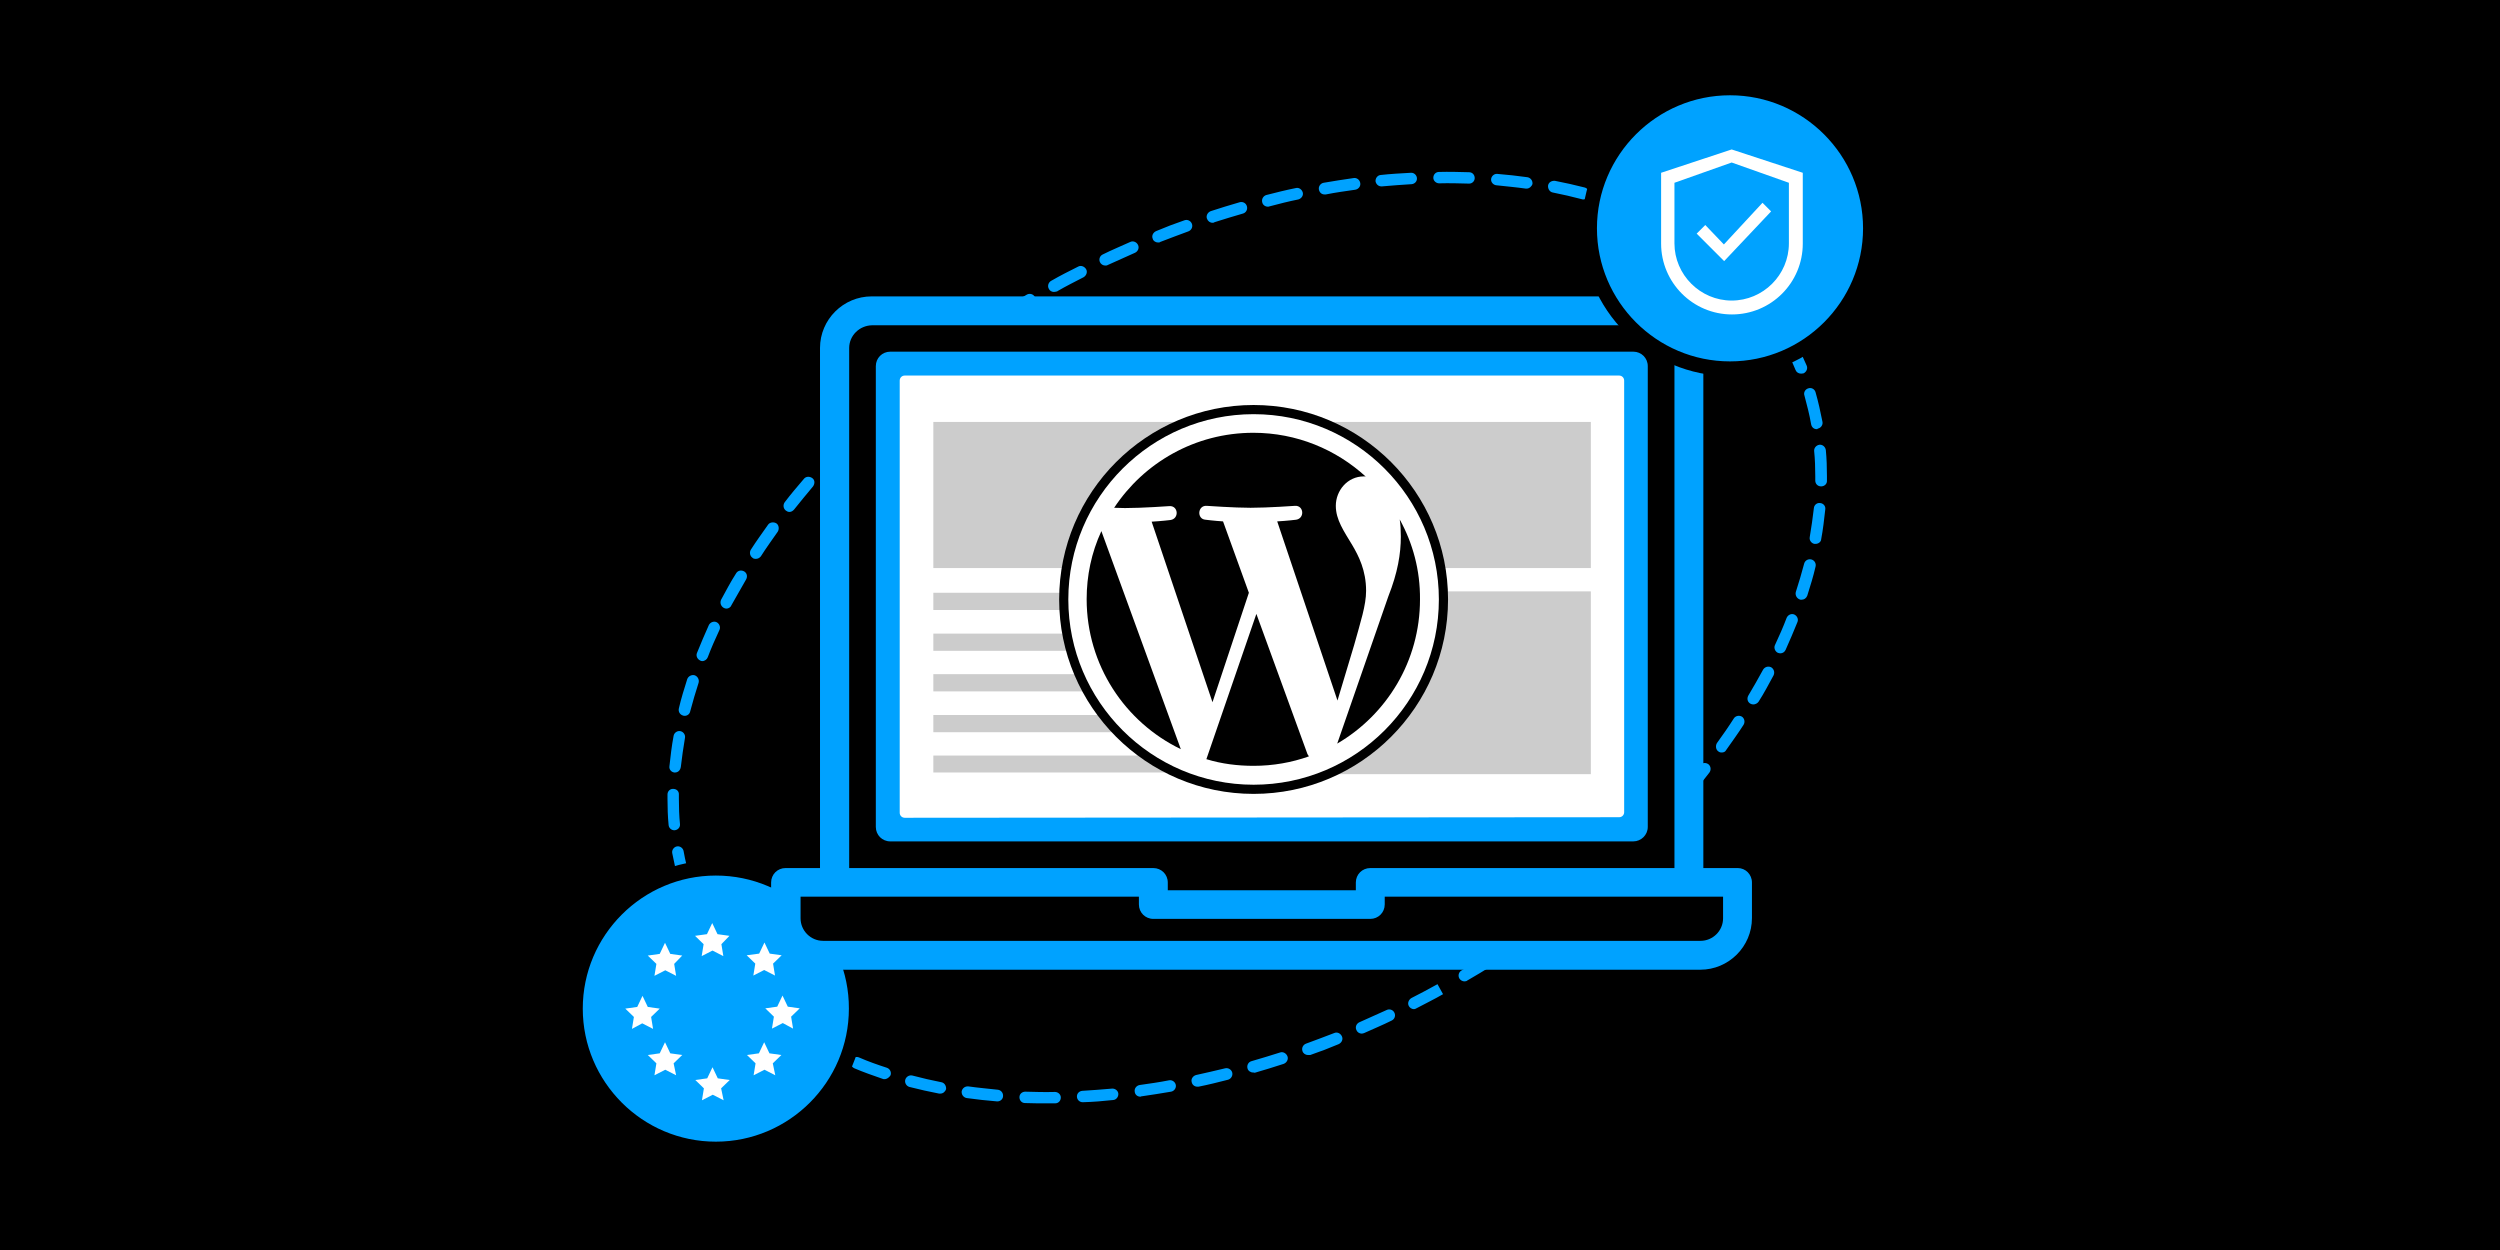
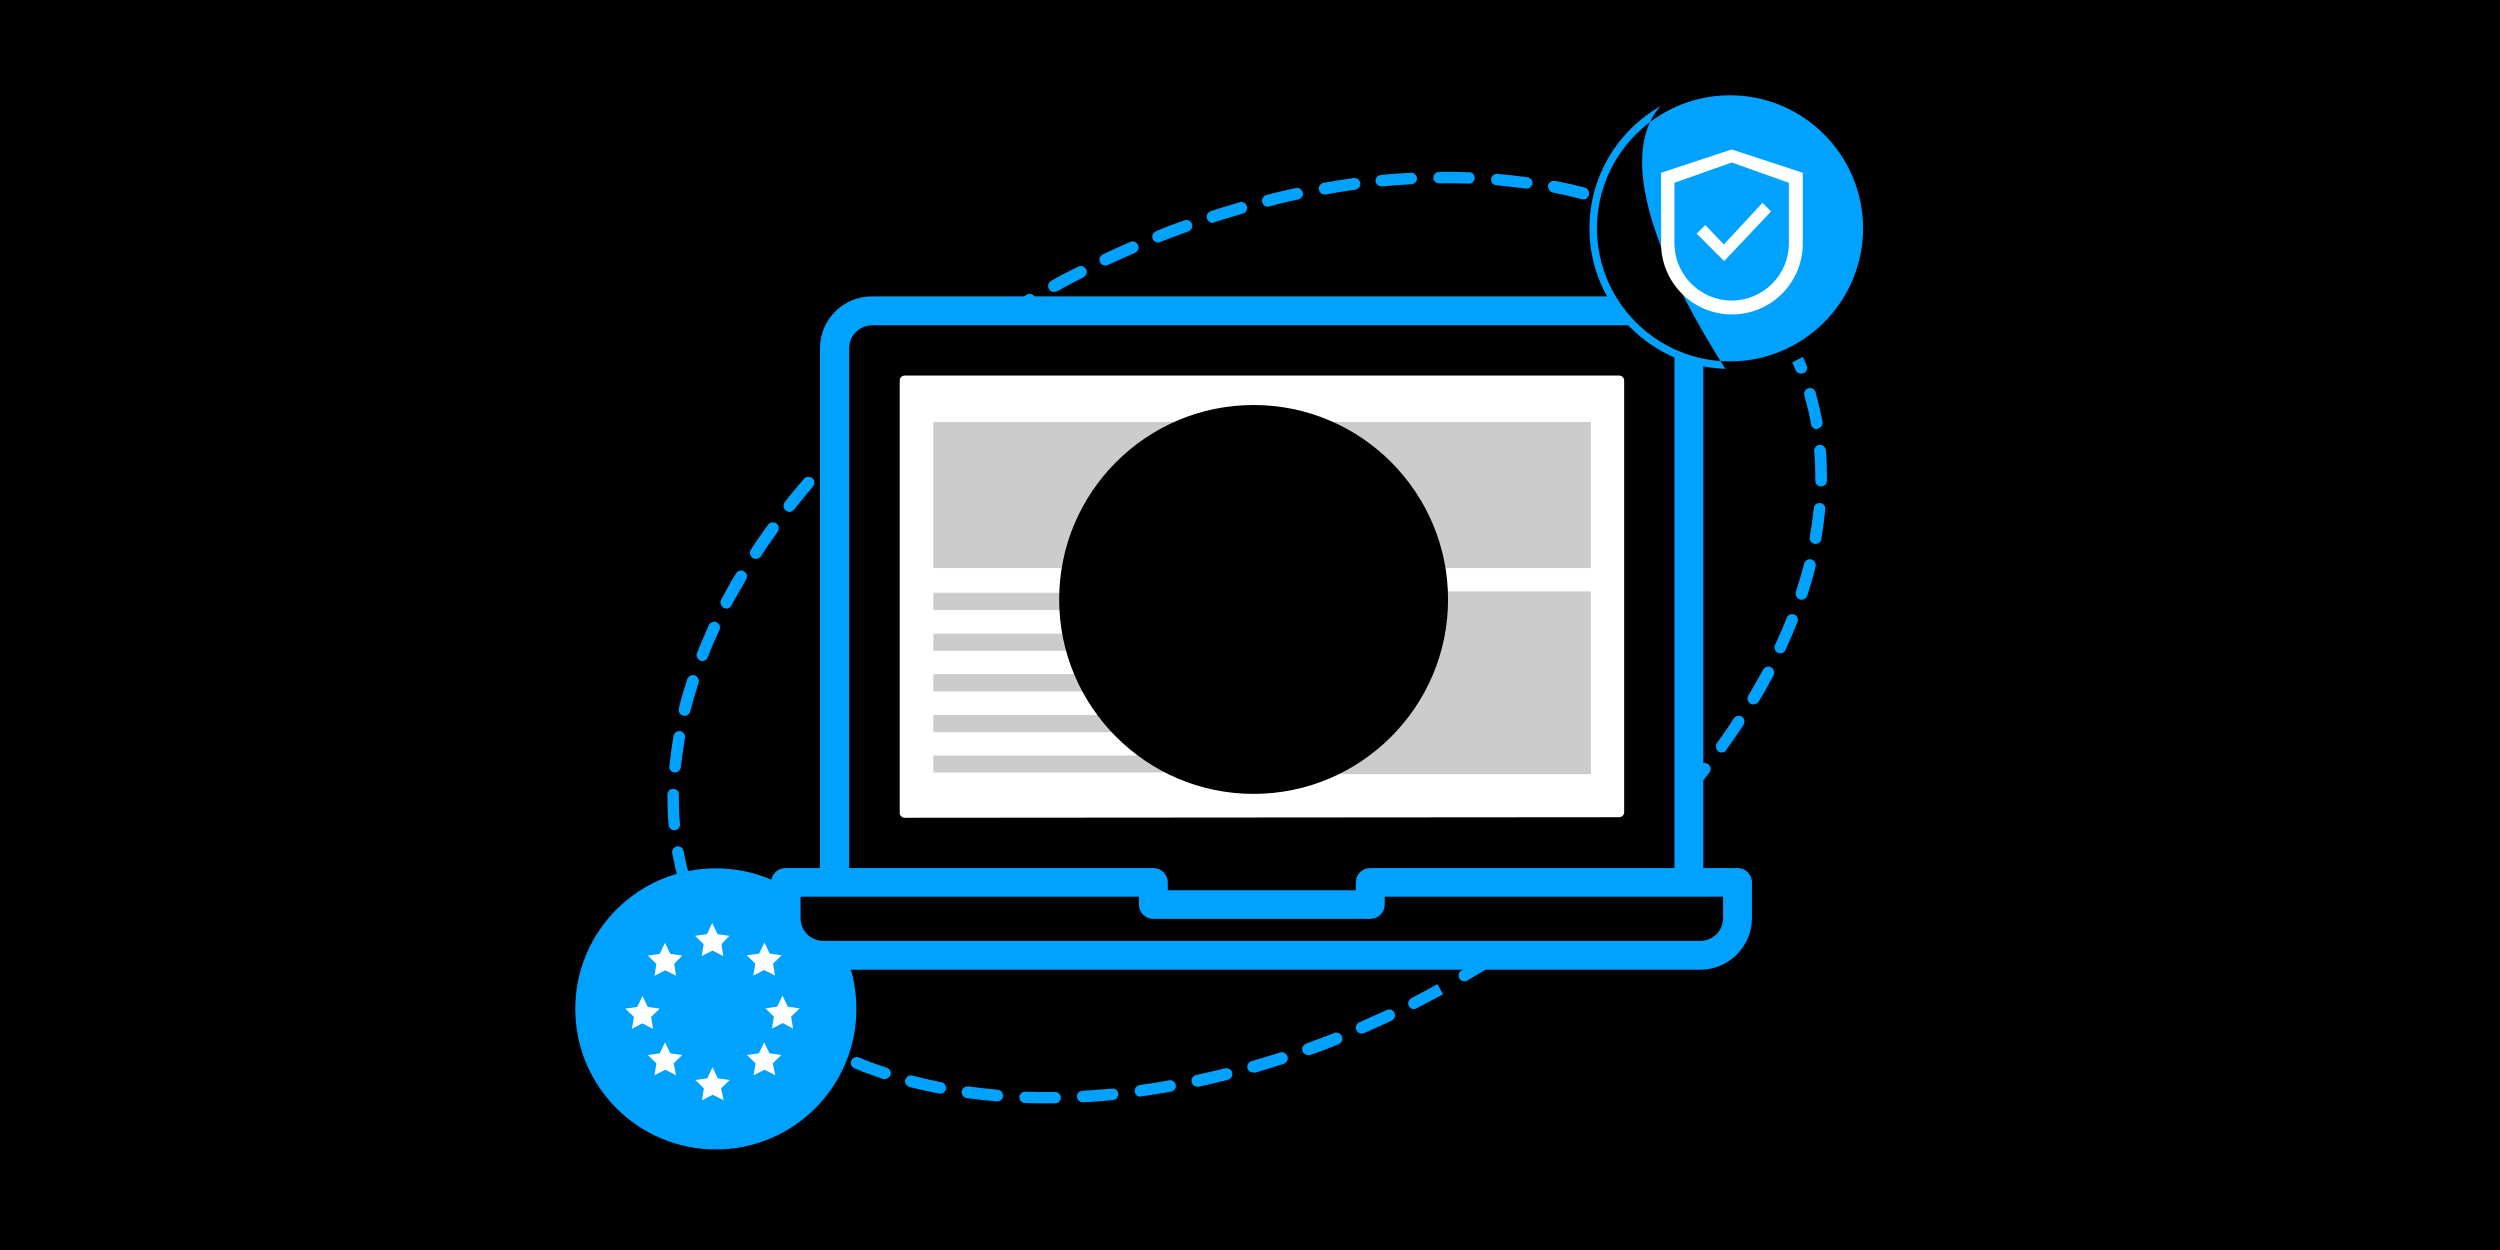
<svg xmlns="http://www.w3.org/2000/svg" width="900" height="450" viewBox="0 0 900 450" fill="none">
  <rect x="0" y="0" width="900" height="450" fill="#333333" stroke="none" />
  <g clip-path="url(#clip0_1066_66020)">
    <path d="M900 0H0V450H900V0Z" fill="black" />
    <path d="M376.797 397.201C374.197 397.201 371.497 397.201 368.997 397.101C367.797 397.101 366.997 396.101 366.997 395.001C366.997 393.801 367.997 393.001 369.097 393.001C372.597 393.101 376.197 393.201 379.797 393.101C380.897 393.101 381.897 394.001 381.897 395.101C381.897 396.301 380.997 397.201 379.897 397.201C378.797 397.201 377.797 397.201 376.797 397.201ZM389.797 396.801C388.697 396.801 387.797 396.001 387.697 394.901C387.597 393.701 388.497 392.801 389.597 392.701C393.097 392.501 396.697 392.201 400.297 391.901C401.397 391.801 402.497 392.601 402.597 393.701C402.697 394.801 401.897 395.901 400.797 396.001C397.197 396.401 393.497 396.701 389.797 396.801C389.897 396.801 389.897 396.801 389.797 396.801ZM359.097 396.501C358.997 396.501 358.997 396.501 358.897 396.501C355.197 396.201 351.597 395.801 347.997 395.301C346.897 395.101 346.097 394.101 346.197 392.901C346.397 391.801 347.397 391.001 348.597 391.101C352.097 391.601 355.597 391.901 359.197 392.301C360.297 392.401 361.197 393.401 361.097 394.601C361.097 395.601 360.197 396.501 359.097 396.501ZM410.497 394.801C409.497 394.801 408.597 394.101 408.497 393.001C408.297 391.901 409.097 390.801 410.297 390.601C413.797 390.101 417.397 389.601 420.897 388.901C421.997 388.701 423.097 389.501 423.297 390.601C423.497 391.701 422.697 392.801 421.597 393.001C417.997 393.601 414.397 394.201 410.797 394.701C410.697 394.801 410.597 394.801 410.497 394.801ZM338.497 393.701C338.397 393.701 338.197 393.701 338.097 393.701C334.497 393.001 330.897 392.201 327.397 391.301C326.297 391.001 325.597 389.801 325.897 388.701C326.197 387.601 327.397 386.901 328.497 387.201C331.897 388.101 335.297 388.901 338.897 389.601C339.997 389.801 340.697 390.901 340.597 392.101C340.297 393.001 339.497 393.701 338.497 393.701ZM430.997 391.201C430.097 391.201 429.197 390.601 428.997 389.501C428.697 388.401 429.497 387.301 430.597 387.001C433.997 386.301 437.497 385.401 440.997 384.601C442.097 384.301 443.297 385.001 443.597 386.101C443.897 387.201 443.197 388.401 442.097 388.701C438.597 389.601 434.997 390.501 431.497 391.201C431.297 391.201 431.097 391.201 430.997 391.201ZM318.397 388.501C318.197 388.501 317.897 388.501 317.797 388.401C314.297 387.201 310.897 386.001 307.597 384.601C306.497 384.101 305.997 382.901 306.497 381.801C306.997 380.701 308.197 380.201 309.297 380.701C312.497 382.101 315.897 383.301 319.297 384.401C320.397 384.801 320.997 386.001 320.597 387.101C320.097 387.901 319.297 388.501 318.397 388.501ZM451.097 386.101C450.197 386.101 449.297 385.501 449.097 384.601C448.797 383.501 449.397 382.301 450.597 382.001C453.997 381.001 457.397 380.001 460.797 378.901C461.897 378.501 463.097 379.201 463.497 380.301C463.897 381.401 463.197 382.601 462.097 383.001C458.697 384.101 455.197 385.201 451.697 386.201C451.497 386.101 451.297 386.101 451.097 386.101ZM299.197 380.501C298.897 380.501 298.597 380.401 298.297 380.301C294.997 378.601 291.697 376.801 288.697 374.901C287.697 374.301 287.397 373.001 288.097 372.001C288.697 371.001 289.997 370.701 290.997 371.401C293.997 373.201 297.097 375.001 300.197 376.701C301.197 377.301 301.697 378.501 301.097 379.601C300.697 380.101 299.997 380.501 299.197 380.501ZM470.797 379.801C469.997 379.801 469.097 379.201 468.897 378.401C468.497 377.301 469.097 376.101 470.197 375.701C473.497 374.501 476.897 373.201 480.297 371.901C481.397 371.401 482.597 372.001 483.097 373.101C483.597 374.201 482.997 375.401 481.897 375.901C478.597 377.301 475.197 378.601 471.697 379.801C471.397 379.801 471.097 379.801 470.797 379.801ZM490.197 372.101C489.397 372.101 488.597 371.601 488.297 370.801C487.797 369.701 488.297 368.501 489.397 368.001C492.597 366.601 495.997 365.001 499.197 363.601C500.197 363.101 501.497 363.501 501.997 364.601C502.497 365.601 502.097 366.901 500.997 367.401C497.797 369.001 494.397 370.401 491.097 371.901C490.797 372.001 490.497 372.101 490.197 372.101ZM281.597 369.601C281.097 369.601 280.697 369.401 280.297 369.101C277.297 366.901 274.497 364.501 271.897 362.001C271.097 361.201 270.997 359.901 271.797 359.001C272.597 358.201 273.897 358.101 274.797 358.901C277.397 361.301 280.097 363.601 282.897 365.701C283.797 366.401 283.997 367.701 283.297 368.701C282.797 369.301 282.297 369.601 281.597 369.601ZM508.997 363.301C508.297 363.301 507.497 362.801 507.197 362.201C506.597 361.201 507.097 359.901 508.097 359.301C511.197 357.701 514.497 356.001 517.497 354.301L518.497 356.101L519.497 357.901C516.397 359.701 513.097 361.301 509.897 363.001C509.597 363.201 509.297 363.301 508.997 363.301ZM266.397 355.501C265.797 355.501 265.197 355.201 264.797 354.801C262.397 352.001 260.097 349.101 257.997 346.101C257.397 345.201 257.497 343.901 258.597 343.101C259.497 342.501 260.797 342.601 261.597 343.701C263.597 346.601 265.797 349.301 268.097 352.001C268.797 352.801 268.697 354.201 267.897 355.001C267.397 355.301 266.897 355.501 266.397 355.501ZM527.197 353.301C526.497 353.301 525.797 352.901 525.397 352.301C524.797 351.301 525.097 350.001 526.097 349.401C529.197 347.601 532.297 345.701 535.197 343.901C536.197 343.301 537.497 343.501 538.097 344.501C538.697 345.501 538.497 346.801 537.497 347.401C534.497 349.301 531.297 351.201 528.197 353.001C527.997 353.201 527.597 353.301 527.197 353.301ZM544.797 342.201C544.197 342.201 543.497 341.801 542.997 341.301C542.397 340.401 542.597 339.001 543.597 338.301C546.597 336.401 549.497 334.201 552.397 332.201C553.297 331.601 554.597 331.701 555.397 332.701C555.997 333.601 555.897 334.901 554.897 335.701C551.897 337.801 548.997 339.901 545.897 341.901C545.597 342.101 545.197 342.201 544.797 342.201ZM254.497 338.401C253.797 338.401 253.097 338.001 252.697 337.401L254.497 336.401L252.697 337.301C250.897 334.101 249.397 330.701 247.997 327.401C247.497 326.301 248.097 325.101 249.097 324.601C250.197 324.101 251.397 324.701 251.897 325.701C253.197 328.901 254.797 332.101 256.397 335.101C256.997 336.101 256.597 337.401 255.597 338.001C255.097 338.301 254.797 338.401 254.497 338.401ZM561.697 330.001C561.097 330.001 560.397 329.701 559.997 329.201C559.297 328.301 559.397 327.001 560.397 326.201C563.297 324.001 565.997 321.801 568.797 319.601C569.697 318.901 570.997 319.001 571.797 319.901C572.497 320.801 572.397 322.101 571.497 322.901C568.697 325.201 565.897 327.401 562.997 329.601C562.597 329.901 562.097 330.001 561.697 330.001ZM246.497 319.301C245.597 319.301 244.697 318.701 244.497 317.801C243.497 314.301 242.697 310.701 241.997 307.101C241.797 306.001 242.597 304.901 243.697 304.701C244.797 304.501 245.897 305.301 246.097 306.401C246.697 309.901 247.597 313.301 248.497 316.601C248.897 317.701 248.197 318.901 247.097 319.201C246.897 319.301 246.697 319.301 246.497 319.301ZM577.697 316.801C577.097 316.801 576.497 316.501 576.097 316.101C575.397 315.301 575.497 313.901 576.297 313.101C578.997 310.701 581.697 308.301 584.197 305.901C584.997 305.101 586.297 305.201 587.197 306.001C587.997 306.801 587.897 308.101 587.097 309.001C584.497 311.501 581.697 313.901 579.097 316.301C578.797 316.701 578.197 316.801 577.697 316.801ZM592.897 302.601C592.297 302.601 591.797 302.401 591.397 302.001C590.597 301.201 590.597 299.901 591.397 299.001C593.897 296.401 596.397 293.801 598.797 291.201C599.497 290.401 600.897 290.301 601.797 291.101C602.597 291.801 602.697 293.201 601.897 294.101C599.497 296.801 596.897 299.401 594.397 301.901C593.997 302.401 593.397 302.601 592.897 302.601ZM242.797 298.901C241.697 298.901 240.797 298.101 240.697 297.001C240.397 293.901 240.297 290.701 240.297 287.501C240.297 287.001 240.297 286.501 240.297 286.001C240.297 284.801 241.297 283.901 242.397 284.001C243.597 284.001 244.497 284.901 244.397 286.101C244.397 286.601 244.397 287.001 244.397 287.601C244.397 290.601 244.497 293.801 244.797 296.701C244.897 297.801 244.097 298.801 242.797 298.901ZM606.897 287.301C606.397 287.301 605.997 287.101 605.497 286.801C604.597 286.101 604.497 284.801 605.197 283.801C607.497 281.001 609.797 278.301 611.997 275.501C612.697 274.601 613.997 274.401 614.997 275.101C615.897 275.801 616.097 277.101 615.397 278.101C613.197 281.001 610.897 283.701 608.497 286.501C608.097 287.101 607.597 287.301 606.897 287.301ZM242.997 278.101C242.897 278.101 242.897 278.101 242.797 278.101C241.697 278.001 240.797 277.001 240.997 275.801C241.397 272.201 241.797 268.601 242.497 264.901C242.697 263.801 243.797 263.001 244.897 263.201C245.997 263.401 246.797 264.501 246.597 265.601C245.997 269.101 245.497 272.701 245.097 276.101C244.897 277.401 243.997 278.101 242.997 278.101ZM619.797 270.901C619.297 270.901 618.997 270.801 618.597 270.501C617.697 269.901 617.497 268.501 618.097 267.501C620.197 264.601 622.297 261.601 624.197 258.601C624.797 257.701 626.097 257.401 627.097 258.001C627.997 258.601 628.297 259.901 627.697 260.901C625.797 263.901 623.597 266.901 621.497 269.901C621.097 270.701 620.497 270.901 619.797 270.901ZM246.497 257.701C246.297 257.701 246.097 257.701 245.897 257.601C244.797 257.301 244.097 256.201 244.397 255.001C245.197 251.501 246.297 248.001 247.397 244.501C247.797 243.401 248.997 242.801 250.097 243.101C251.197 243.501 251.797 244.701 251.497 245.801C250.397 249.201 249.397 252.601 248.497 256.001C248.297 257.101 247.397 257.701 246.497 257.701ZM631.197 253.601C630.797 253.601 630.497 253.501 630.097 253.301C629.097 252.701 628.797 251.501 629.397 250.401C631.197 247.401 632.997 244.201 634.697 241.101C635.297 240.101 636.497 239.701 637.597 240.201C638.597 240.801 638.997 242.001 638.497 243.101C636.797 246.201 635.097 249.501 633.097 252.601C632.697 253.201 631.897 253.601 631.197 253.601ZM252.797 238.001C252.497 238.001 252.197 237.901 252.097 237.801C250.997 237.301 250.497 236.101 250.897 235.101C252.197 231.801 253.697 228.401 255.197 225.001C255.697 224.001 256.997 223.501 257.997 224.001C258.997 224.501 259.497 225.801 258.997 226.801C257.497 230.001 255.997 233.401 254.797 236.601C254.497 237.401 253.697 238.001 252.797 238.001ZM640.897 235.201C640.597 235.201 640.297 235.101 639.997 235.001C638.997 234.501 638.497 233.201 638.997 232.201C640.497 229.001 641.997 225.601 643.197 222.401C643.697 221.301 644.897 220.801 645.897 221.201C646.997 221.701 647.497 222.901 647.097 223.901C645.797 227.201 644.297 230.601 642.797 234.001C642.397 234.801 641.697 235.201 640.897 235.201ZM261.497 219.101C261.097 219.101 260.897 219.001 260.497 218.801C259.497 218.201 259.097 217.001 259.597 215.901C261.297 212.801 262.997 209.501 264.997 206.401C265.597 205.401 266.797 205.101 267.897 205.701C268.897 206.301 269.197 207.501 268.597 208.601C266.797 211.701 264.997 214.901 263.297 217.901C262.997 218.701 262.197 219.101 261.497 219.101ZM648.497 215.901C648.297 215.901 647.997 215.901 647.897 215.801C646.797 215.401 646.197 214.201 646.497 213.101C647.597 209.701 648.597 206.301 649.497 202.901C649.797 201.801 650.897 201.101 652.097 201.401C653.197 201.701 653.897 202.801 653.597 204.001C652.797 207.501 651.697 211.001 650.597 214.501C650.197 215.401 649.497 215.901 648.497 215.901ZM271.997 201.201C271.597 201.201 271.197 201.101 270.897 200.801C269.997 200.201 269.697 198.901 270.297 197.901C272.197 194.901 274.397 191.901 276.497 188.901C277.097 188.001 278.497 187.801 279.497 188.401C280.397 189.001 280.597 190.401 279.997 191.401C277.897 194.401 275.797 197.301 273.897 200.301C273.397 200.901 272.797 201.201 271.997 201.201ZM653.597 195.801C653.497 195.801 653.297 195.801 653.197 195.801C652.097 195.601 651.297 194.501 651.497 193.401C652.097 189.901 652.597 186.301 652.997 182.901C653.097 181.801 654.097 180.901 655.297 181.101C656.397 181.201 657.297 182.201 657.097 183.401C656.697 187.001 656.297 190.601 655.597 194.301C655.497 195.101 654.597 195.801 653.597 195.801ZM284.197 184.301C283.697 184.301 283.297 184.101 282.897 183.801C281.997 183.101 281.797 181.801 282.497 180.801C284.697 177.901 286.997 175.201 289.397 172.401C290.097 171.501 291.397 171.401 292.397 172.101C293.397 172.801 293.397 174.101 292.697 175.101C290.397 177.901 288.097 180.601 285.897 183.401C285.397 184.001 284.797 184.301 284.197 184.301ZM655.597 175.101C654.397 175.101 653.497 174.201 653.497 173.001C653.497 172.401 653.497 172.001 653.497 171.401C653.497 168.401 653.397 165.301 653.097 162.401C652.997 161.301 653.797 160.301 654.997 160.101C656.097 160.001 657.097 160.801 657.297 162.001C657.597 165.001 657.697 168.301 657.697 171.401C657.697 172.001 657.697 172.501 657.697 173.001C657.797 174.201 656.797 175.101 655.597 175.101ZM297.597 168.501C297.097 168.501 296.597 168.301 296.197 167.901C295.397 167.201 295.297 165.801 296.097 164.901C298.497 162.201 301.097 159.601 303.597 157.101C304.397 156.301 305.697 156.301 306.597 157.101C307.497 157.901 307.397 159.201 306.597 160.101C304.097 162.701 301.597 165.301 299.197 167.901C298.797 168.201 298.197 168.501 297.597 168.501ZM653.997 154.501C652.997 154.501 652.197 153.801 651.997 152.701C651.397 149.201 650.497 145.801 649.597 142.401C649.197 141.301 649.897 140.101 650.997 139.801C652.097 139.401 653.297 140.101 653.597 141.201C654.597 144.701 655.397 148.301 656.097 151.901C656.297 153.001 655.497 154.101 654.397 154.301C654.297 154.501 654.197 154.501 653.997 154.501ZM312.297 153.701C311.697 153.701 311.197 153.501 310.697 153.101C309.897 152.301 309.997 151.001 310.797 150.101C313.397 147.601 316.197 145.201 318.797 142.801C319.597 142.101 320.997 142.201 321.797 143.001C322.497 143.801 322.397 145.201 321.597 146.001C318.897 148.401 316.197 150.801 313.697 153.201C313.297 153.401 312.697 153.701 312.297 153.701ZM327.797 140.001C327.197 140.001 326.597 139.701 326.097 139.301C325.397 138.401 325.497 137.101 326.397 136.301C329.197 134.001 331.997 131.801 334.897 129.601C335.797 128.901 337.097 129.001 337.897 130.001C338.597 130.901 338.497 132.201 337.497 133.001C334.597 135.201 331.897 137.401 329.097 139.601C328.797 139.801 328.297 140.001 327.797 140.001ZM648.297 134.501C647.497 134.501 646.697 134.001 646.397 133.201C645.097 130.001 643.497 126.701 641.897 123.701L641.797 123.501C641.197 122.501 641.597 121.201 642.597 120.601C643.597 120.001 644.897 120.401 645.497 121.401L645.597 121.601C647.397 124.801 648.897 128.201 650.397 131.601C650.897 132.701 650.297 133.901 649.297 134.401C648.797 134.501 648.497 134.501 648.297 134.501ZM344.297 127.201C343.697 127.201 342.997 126.901 342.597 126.401C341.997 125.501 342.097 124.201 343.097 123.401C346.097 121.301 348.997 119.201 352.097 117.201C352.997 116.601 354.397 116.801 355.097 117.801C355.697 118.701 355.497 120.101 354.497 120.801C351.497 122.801 348.597 124.901 345.697 127.001C345.097 127.101 344.697 127.201 344.297 127.201ZM638.197 116.201C637.597 116.201 636.897 115.901 636.397 115.301C634.397 112.401 632.197 109.701 629.797 107.001C629.097 106.201 629.197 104.801 629.997 104.001C630.797 103.301 632.197 103.401 632.997 104.201C635.397 107.001 637.697 109.901 639.797 112.901C640.397 113.801 640.297 115.101 639.197 115.901C638.997 116.101 638.697 116.201 638.197 116.201ZM361.497 115.601C360.797 115.601 360.097 115.201 359.697 114.601C359.097 113.601 359.297 112.301 360.297 111.701C363.297 109.801 366.497 107.901 369.597 106.101C370.597 105.501 371.897 105.801 372.497 106.801C373.097 107.801 372.797 109.101 371.797 109.701C368.797 111.501 365.597 113.401 362.697 115.301C362.297 115.501 361.897 115.601 361.497 115.601ZM379.397 105.101C378.697 105.101 377.897 104.701 377.597 104.001C376.997 103.001 377.397 101.701 378.397 101.101L378.597 101.001C381.697 99.201 384.897 97.601 388.097 96.001C389.097 95.401 390.397 95.901 390.997 96.901C391.597 97.901 391.097 99.201 390.097 99.801C386.997 101.401 383.797 103.001 380.697 104.801L380.597 104.901C380.097 105.001 379.697 105.101 379.397 105.101ZM624.597 100.601C623.997 100.601 623.597 100.401 623.197 100.001C620.597 97.601 617.897 95.301 615.097 93.201C614.197 92.501 613.997 91.201 614.697 90.201C615.397 89.301 616.697 89.101 617.697 89.801C620.697 92.001 623.497 94.401 626.097 96.901C626.897 97.701 626.997 99.001 626.197 99.901C625.697 100.301 625.197 100.601 624.597 100.601ZM397.897 95.601C397.097 95.601 396.297 95.101 395.997 94.401C395.497 93.401 395.897 92.101 396.997 91.601C400.197 90.001 403.597 88.601 406.897 87.101C407.897 86.601 409.197 87.101 409.697 88.201C410.197 89.201 409.697 90.501 408.597 91.001C405.397 92.401 401.997 94.001 398.797 95.401C398.497 95.601 398.197 95.601 397.897 95.601ZM608.097 87.901C607.697 87.901 607.397 87.801 606.997 87.601C603.997 85.801 600.897 84.001 597.797 82.301C596.797 81.701 596.297 80.501 596.897 79.401C597.497 78.401 598.697 77.901 599.797 78.501C603.097 80.201 606.397 82.001 609.397 83.901C610.397 84.501 610.697 85.801 609.997 86.801C609.497 87.501 608.797 87.901 608.097 87.901ZM416.897 87.301C416.097 87.301 415.197 86.801 414.997 86.001C414.497 84.901 415.097 83.701 416.197 83.201C419.497 81.801 422.897 80.501 426.397 79.301C427.497 78.901 428.697 79.501 429.097 80.601C429.497 81.701 428.897 82.901 427.797 83.301C424.497 84.501 421.097 85.801 417.697 87.101C417.497 87.301 417.197 87.301 416.897 87.301ZM436.497 80.201C435.597 80.201 434.797 79.601 434.497 78.701C434.097 77.601 434.797 76.401 435.897 76.001C439.297 74.901 442.797 73.801 446.297 72.801C447.397 72.501 448.597 73.101 448.897 74.301C449.197 75.401 448.597 76.601 447.397 76.901C443.997 77.901 440.597 78.901 437.197 80.001C436.997 80.201 436.697 80.201 436.497 80.201ZM589.597 78.401C589.297 78.401 588.997 78.301 588.797 78.201C585.597 76.901 582.197 75.601 578.797 74.501C577.697 74.101 577.097 72.901 577.497 71.801C577.897 70.701 579.097 70.101 580.197 70.501C583.697 71.701 587.097 72.901 590.397 74.301C591.497 74.801 591.997 76.001 591.497 77.101C591.297 77.901 590.497 78.401 589.597 78.401ZM456.397 74.401C455.497 74.401 454.597 73.801 454.397 72.801C454.097 71.701 454.797 70.501 455.897 70.201C459.397 69.301 462.997 68.401 466.497 67.701C467.597 67.401 468.697 68.201 468.997 69.301C469.297 70.401 468.497 71.501 467.397 71.801C463.897 72.501 460.397 73.401 456.997 74.301C456.797 74.401 456.597 74.401 456.397 74.401ZM569.997 71.801C569.797 71.801 569.597 71.801 569.397 71.701C565.997 70.801 562.497 70.001 558.997 69.301C557.897 69.101 557.197 68.001 557.297 66.801C557.497 65.601 558.597 65.001 559.797 65.101C563.397 65.801 566.997 66.601 570.497 67.501C571.597 67.801 572.297 69.001 571.997 70.101C571.697 71.201 570.897 71.801 569.997 71.801ZM476.797 70.001C475.797 70.001 474.997 69.301 474.797 68.201C474.597 67.101 475.397 66.001 476.497 65.801C480.097 65.201 483.697 64.601 487.297 64.101C488.397 63.901 489.497 64.701 489.697 65.901C489.897 67.001 489.097 68.101 487.897 68.301C484.397 68.801 480.797 69.301 477.297 70.001C476.997 70.001 476.797 70.001 476.797 70.001ZM549.597 67.901C549.497 67.901 549.397 67.901 549.297 67.901C545.797 67.401 542.297 67.101 538.697 66.701C537.597 66.601 536.697 65.601 536.797 64.501C536.897 63.401 537.897 62.501 538.997 62.601C542.697 62.901 546.297 63.301 549.897 63.801C550.997 64.001 551.797 65.001 551.697 66.201C551.497 67.001 550.597 67.901 549.597 67.901ZM497.297 67.101C496.197 67.101 495.397 66.301 495.197 65.301C495.097 64.201 495.897 63.101 496.997 63.001C500.597 62.601 504.297 62.401 507.897 62.201C508.997 62.101 509.997 63.001 510.097 64.101C510.197 65.301 509.297 66.201 508.197 66.301C504.697 66.501 501.097 66.801 497.497 67.101C497.497 67.101 497.397 67.101 497.297 67.101ZM528.897 66.101C525.297 66.001 521.697 65.901 518.097 66.001C516.997 66.001 515.997 65.101 515.997 64.001C515.997 62.801 516.897 61.901 517.997 61.901C521.697 61.801 525.297 61.901 528.897 62.001C530.097 62.001 530.897 63.001 530.897 64.101C530.897 65.201 529.997 66.101 528.897 66.101Z" fill="#00A2FF" />
    <path d="M257.702 413.798C285.647 413.798 308.302 391.143 308.302 363.198C308.302 335.252 285.647 312.598 257.702 312.598C229.756 312.598 207.102 335.252 207.102 363.198C207.102 391.143 229.756 413.798 257.702 413.798Z" fill="#00A2FF" />
-     <path d="M257.698 416.299C228.298 416.299 204.398 392.399 204.398 362.999C204.398 333.599 228.298 309.699 257.698 309.699C287.098 309.699 310.998 333.599 310.998 362.999C310.998 392.399 287.098 416.299 257.698 416.299ZM257.698 315.199C231.298 315.199 209.798 336.699 209.798 363.099C209.798 389.499 231.298 410.999 257.698 410.999C284.098 410.999 305.598 389.499 305.598 363.099C305.698 336.699 284.198 315.199 257.698 315.199Z" fill="black" />
    <path d="M625.602 312.499H613.202V125.299C613.202 115.099 604.902 106.699 594.602 106.699H313.802C303.602 106.699 295.202 114.999 295.202 125.299V312.499H282.802C279.902 312.499 277.602 314.799 277.602 317.699V330.499C277.602 340.699 285.902 349.099 296.202 349.099H612.102C622.302 349.099 630.702 340.799 630.702 330.499V317.699C630.702 314.799 628.402 312.499 625.602 312.499Z" fill="#00A2FF" />
    <path d="M420.398 320.399C419.398 320.399 418.598 319.599 418.598 318.599V315.799C418.598 313.999 417.098 312.499 415.298 312.499H305.698C304.698 312.499 303.898 311.699 303.898 310.699V125.299C303.898 119.799 308.398 115.299 313.998 115.199H594.698C600.198 115.199 604.698 119.699 604.798 125.299V310.599C604.798 311.599 603.998 312.399 602.998 312.399H493.298C491.498 312.399 489.998 313.899 489.998 315.699V318.499C489.998 319.499 489.198 320.299 488.198 320.299H420.398V320.399Z" fill="#00A2FF" />
    <path d="M305.703 125.302C305.703 120.802 309.403 117.202 313.903 117.102H594.603C599.103 117.102 602.703 120.802 602.803 125.302V312.502H493.303C490.403 312.502 488.103 314.802 488.103 317.702V320.502H420.403V317.702C420.403 314.802 418.103 312.502 415.203 312.502H305.703V125.302Z" fill="black" />
    <path d="M296.297 340.498C290.797 340.498 286.297 335.998 286.297 330.498V322.698C286.297 321.698 287.097 320.898 288.097 320.898H409.997C410.997 320.898 411.797 321.698 411.797 322.698V325.498C411.797 327.298 413.297 328.798 415.097 328.798H493.197C494.997 328.798 496.497 327.298 496.497 325.498V322.698C496.497 321.698 497.297 320.898 498.297 320.898H620.097C621.097 320.898 621.897 321.698 621.897 322.698V330.398C621.897 335.898 617.397 340.398 611.897 340.398L296.297 340.498Z" fill="#00A2FF" />
    <path d="M620.303 330.601C620.303 335.101 616.603 338.701 612.203 338.701H296.303C291.803 338.701 288.203 335.001 288.203 330.601V322.801H410.003V325.601C410.003 328.501 412.303 330.801 415.203 330.801H493.303C496.203 330.801 498.503 328.501 498.503 325.601V322.801H620.303V330.601Z" fill="black" />
-     <path d="M593.197 297.702V131.802C593.197 128.902 590.897 126.602 587.997 126.602H320.497C317.597 126.602 315.297 128.902 315.297 131.802V297.702C315.297 300.602 317.597 302.902 320.497 302.902H587.997C590.797 302.902 593.197 300.602 593.197 297.702Z" fill="#00A2FF" />
    <path d="M325.698 294.399C324.698 294.399 323.898 293.599 323.898 292.599V136.999C323.898 135.999 324.698 135.199 325.698 135.199H582.898C583.898 135.199 584.698 135.999 584.698 136.999V292.399C584.698 293.399 583.898 294.199 582.898 294.199L325.698 294.399Z" fill="white" />
    <path d="M582.903 137H325.703V292.4H582.903V137Z" fill="white" />
    <path opacity="0.2" d="M336 213.398H463.7V219.598H336V213.398ZM336 234.298H463.7V228.098H336V234.298ZM336 248.898H463.7V242.698H336V248.898ZM336 263.598H436V257.398H336V263.598ZM336 278.098H436V271.998H336V278.098ZM572.7 151.898H336V204.498H572.7V151.898ZM572.7 212.898H477.8V278.698H572.7V212.898Z" fill="black" />
    <path d="M622.803 132.802C650.749 132.802 673.403 110.147 673.403 82.202C673.403 54.256 650.749 31.602 622.803 31.602C594.857 31.602 572.203 54.256 572.203 82.202C572.203 110.147 594.857 132.802 622.803 132.802Z" fill="#00A2FF" />
-     <path d="M622.8 135.401C593.4 135.401 569.5 111.501 569.5 82.101C569.5 52.701 593.4 28.801 622.8 28.801C652.2 28.801 676.1 52.701 676.1 82.101C676 111.601 652.1 135.401 622.8 135.401ZM622.8 34.301C596.4 34.301 574.9 55.801 574.9 82.201C574.9 108.601 596.4 130.101 622.8 130.101C649.2 130.101 670.7 108.601 670.7 82.201C670.7 55.801 649.2 34.301 622.8 34.301Z" fill="black" />
+     <path d="M622.8 135.401C569.5 52.701 593.4 28.801 622.8 28.801C652.2 28.801 676.1 52.701 676.1 82.101C676 111.601 652.1 135.401 622.8 135.401ZM622.8 34.301C596.4 34.301 574.9 55.801 574.9 82.201C574.9 108.601 596.4 130.101 622.8 130.101C649.2 130.101 670.7 108.601 670.7 82.201C670.7 55.801 649.2 34.301 622.8 34.301Z" fill="black" />
    <path d="M623.4 53.801L598 62.201V87.701C598 101.701 609.4 113.201 623.5 113.201C637.6 113.201 649 101.801 649 87.701V62.201L623.4 53.801ZM644 87.601C644 99.001 634.7 108.201 623.4 108.201C612.1 108.201 602.8 98.901 602.8 87.601V65.801L623.4 58.501L644 65.801V87.601ZM613.9 81.001L610.8 84.101L620.7 94.001L637.6 76.101L634.5 73.001L620.6 88.001L613.9 81.001Z" fill="white" />
    <path d="M451.297 145.801C412.697 145.801 381.297 177.201 381.297 215.801C381.297 254.401 412.697 285.801 451.297 285.801C489.897 285.801 521.297 254.401 521.297 215.801C521.297 177.201 489.897 145.801 451.297 145.801Z" fill="black" />
-     <path d="M451.294 282.502C414.494 282.502 384.594 252.502 384.594 215.802C384.594 179.002 414.594 149.102 451.294 149.102C488.094 149.102 517.994 179.102 517.994 215.802C517.994 252.602 488.094 282.502 451.294 282.502Z" fill="white" />
    <path d="M391.195 215.699C391.195 239.399 404.995 259.999 425.095 269.699L396.495 191.199C392.895 198.999 391.195 207.299 391.195 215.699Z" fill="black" />
    <path d="M491.794 212.701C491.794 205.301 489.094 200.101 486.794 196.201C483.794 191.201 480.894 187.101 480.894 182.101C480.894 176.601 485.094 171.501 490.994 171.501C491.294 171.501 491.594 171.501 491.694 171.601C480.994 161.801 466.794 155.801 451.194 155.801C430.194 155.801 411.794 166.601 401.094 182.801C402.494 182.801 403.894 182.901 404.994 182.901C411.294 182.901 420.994 182.201 420.994 182.201C424.194 182.001 424.594 186.701 421.394 187.201C421.394 187.201 418.194 187.601 414.594 187.801L436.494 252.801L449.594 213.401L440.294 187.701C437.094 187.501 433.994 187.101 433.994 187.101C430.794 186.901 431.094 181.901 434.394 182.101C434.394 182.101 444.294 182.801 450.194 182.801C456.494 182.801 466.194 182.101 466.194 182.101C469.394 181.901 469.794 186.601 466.594 187.101C466.594 187.101 463.394 187.501 459.794 187.701L481.494 252.201L487.494 232.201C489.794 223.901 491.794 217.901 491.794 212.701Z" fill="black" />
    <path d="M452.297 221L434.297 273.3C439.797 275 445.597 275.7 451.297 275.7C458.297 275.7 464.997 274.5 471.197 272.3C470.997 272 470.897 271.7 470.697 271.5L452.297 221Z" fill="black" />
    <path d="M503.898 187C504.198 188.9 504.298 191 504.298 193.2C504.298 199.3 503.198 206.1 499.798 214.7L481.398 267.7C499.198 257.3 511.198 238 511.198 215.8C511.298 205.3 508.598 195.5 503.898 187Z" fill="black" />
    <path d="M260.502 396.101L256.602 394.101L252.702 396.101L253.402 391.801L250.302 388.801L254.602 388.201L256.502 384.201L258.402 388.201L262.702 388.801L259.602 391.801L260.502 396.101ZM259.702 339.901L260.402 344.201L256.502 342.201L252.602 344.201L253.302 339.901L250.202 336.901L254.502 336.301L256.402 332.301L258.302 336.301L262.602 336.901L259.702 339.901ZM273.302 343.301L275.202 339.301L277.102 343.301L281.402 343.901L278.302 346.901L279.002 351.201L275.102 349.201L271.202 351.201L271.902 346.901L268.802 343.901L273.302 343.301ZM227.502 370.401L228.202 366.101L225.102 363.101L229.402 362.501L231.302 358.501L233.202 362.501L237.502 363.101L234.402 366.101L235.102 370.401L231.202 368.401L227.502 370.401ZM243.402 387.101L239.502 385.101L235.602 387.101L236.302 382.801L233.202 379.801L237.502 379.201L239.402 375.201L241.302 379.201L245.602 379.801L242.502 382.801L243.402 387.101ZM242.702 347.001L243.402 351.301L239.502 349.301L235.602 351.301L236.302 347.001L233.202 344.001L237.502 343.401L239.402 339.401L241.302 343.401L245.602 344.001L242.702 347.001ZM279.102 387.101L275.202 385.101L271.302 387.101L272.002 382.801L268.902 379.801L273.202 379.201L275.102 375.201L277.002 379.201L281.302 379.801L278.202 382.801L279.102 387.101ZM281.802 368.301L277.902 370.301L278.602 366.001L275.502 363.001L279.802 362.401L281.702 358.401L283.602 362.401L287.902 363.001L284.802 366.001L285.502 370.301L281.802 368.301Z" fill="white" />
  </g>
  <defs>
    <clipPath id="clip0_1066_66020">
      <rect width="900" height="450" fill="white" />
    </clipPath>
  </defs>
</svg>